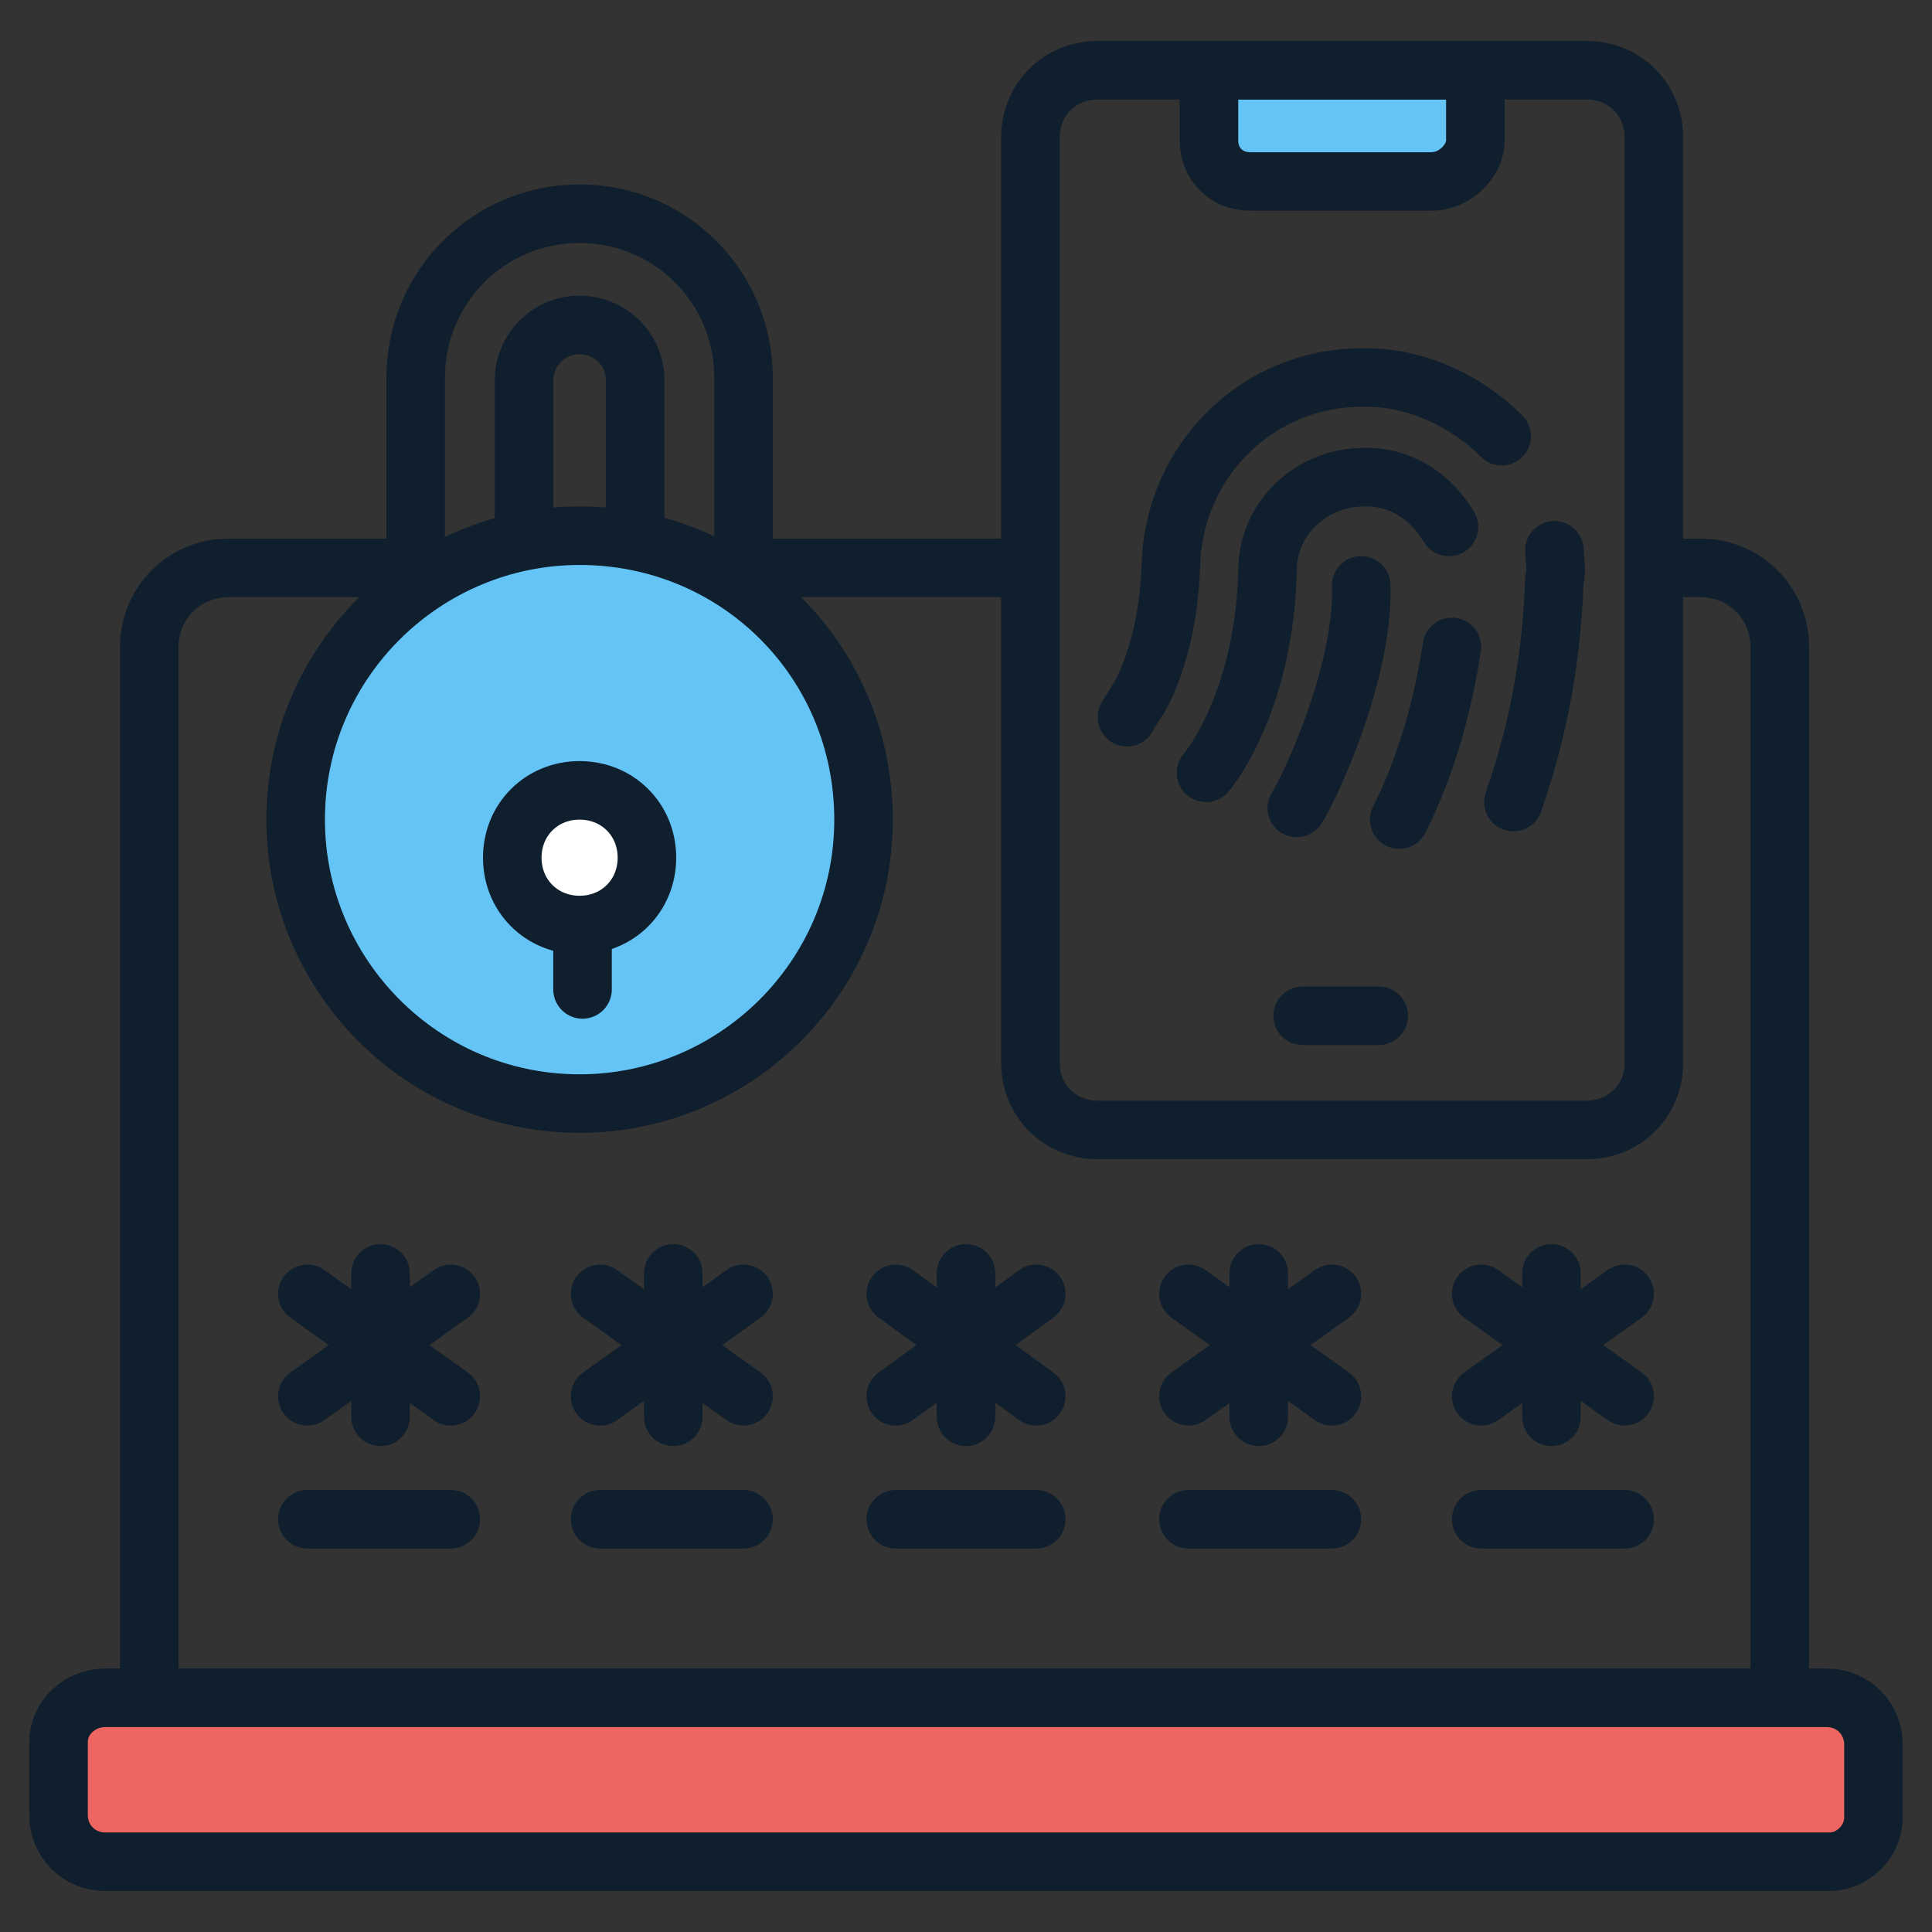
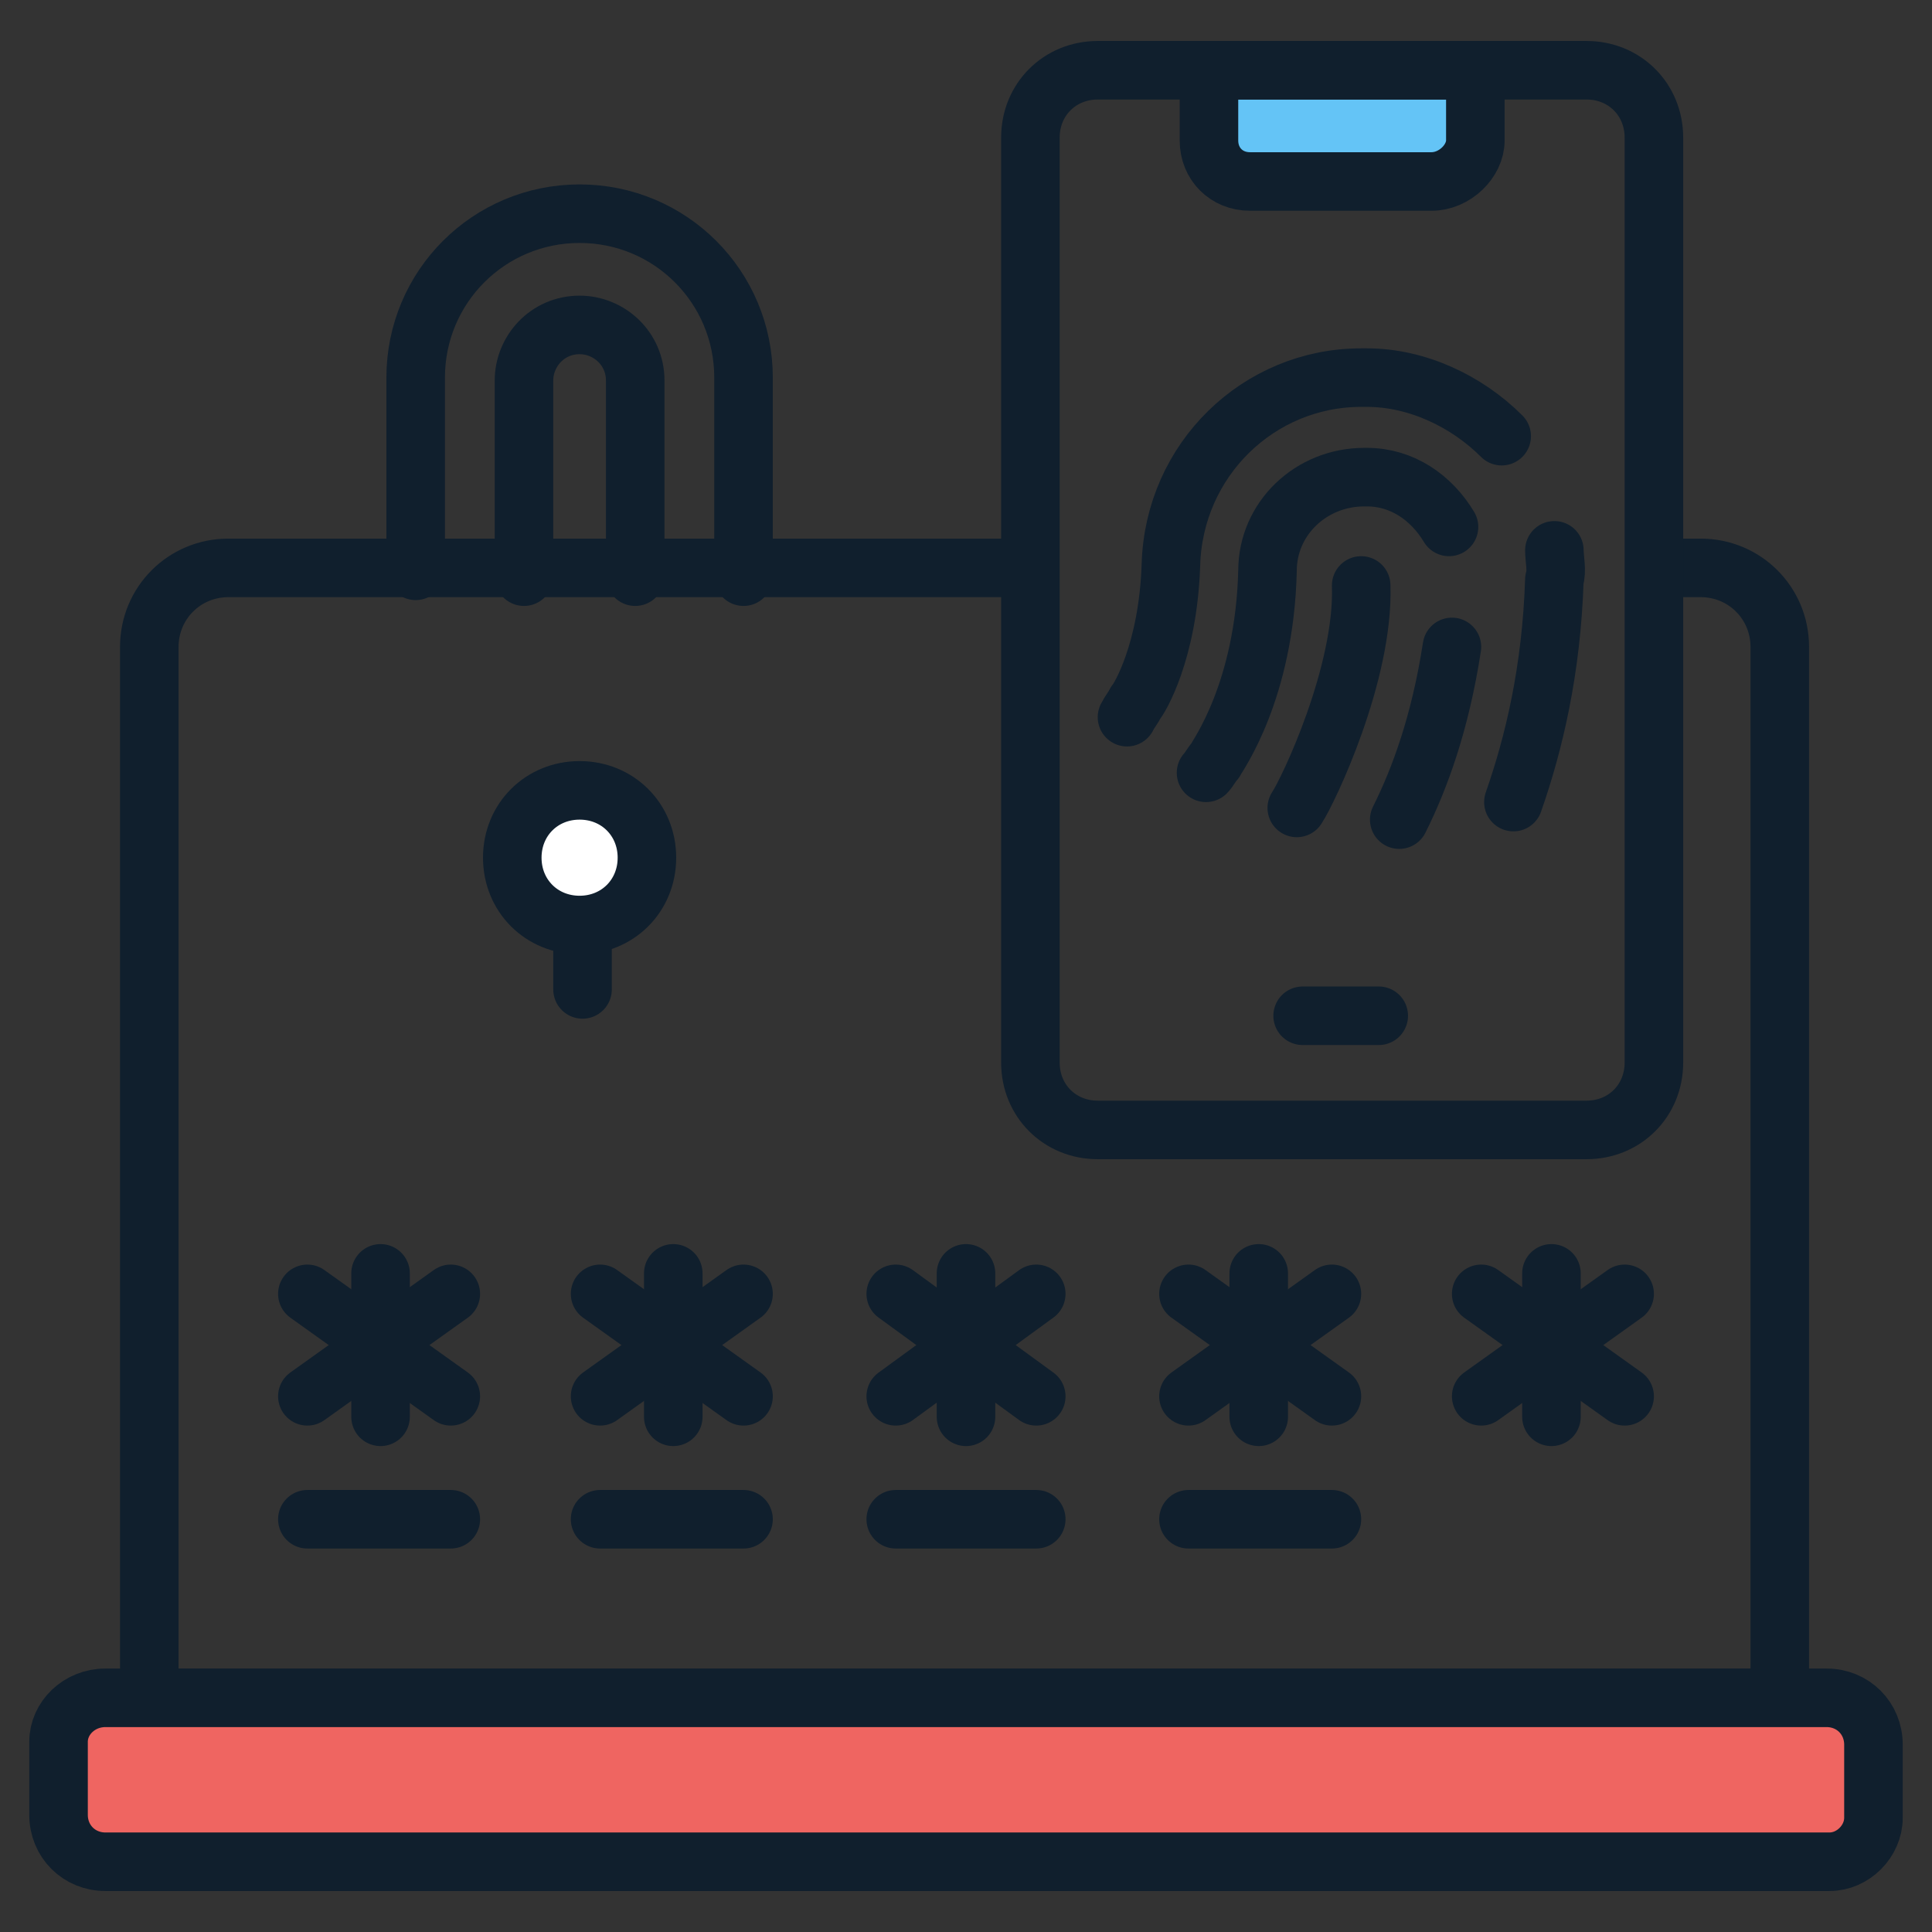
<svg xmlns="http://www.w3.org/2000/svg" id="Layer_1" height="512" viewBox="0 0 66 66" width="512">
  <rect x="0" y="0" width="66" height="66" fill="#333333" stroke="none" />
  <g>
    <g>
      <g>
        <g stroke="#101f2d" stroke-linecap="round" stroke-linejoin="round" stroke-miterlimit="10" stroke-width="2">
          <path d="m56.8 19.4h1.3c1.5 0 2.7 1.2 2.7 2.7v35.9h-55.7v-35.9c0-1.5 1.2-2.7 2.7-2.7h27" fill="none" />
          <path d="m64 62.1v-2.5c0-.9-.7-1.6-1.6-1.6h-58.8c-.9 0-1.6.7-1.6 1.5v2.5c0 .9.7 1.6 1.6 1.6h58.9c.8 0 1.5-.7 1.5-1.5z" fill="#ef6561" />
        </g>
      </g>
    </g>
    <g>
      <g>
        <path d="m48.9 6.2h-6.2c-.8 0-1.4-.6-1.4-1.4v-2.4h9.1v2.4c0 .7-.7 1.4-1.5 1.4z" style="fill:#64c4f6;stroke:#101f2d;stroke-width:2;stroke-linecap:round;stroke-linejoin:round;stroke-miterlimit:10" />
        <g>
          <path d="m56.5 36.3c0 1.3-1 2.3-2.3 2.3h-16.7c-1.3 0-2.3-1-2.3-2.3v-31.6c0-1.3 1-2.3 2.3-2.3h16.7c1.3 0 2.3 1 2.3 2.3z" style="fill:none;stroke:#101f2d;stroke-width:2;stroke-linecap:round;stroke-linejoin:round;stroke-miterlimit:10" />
        </g>
      </g>
      <path d="m44.5 34.7h2.6" style="fill:none;stroke:#101f2d;stroke-width:2;stroke-linecap:round;stroke-linejoin:round;stroke-miterlimit:10" />
    </g>
    <g style="fill:none;stroke:#101f2d;stroke-width:2;stroke-linecap:round;stroke-linejoin:round;stroke-miterlimit:10">
      <g>
        <g>
          <path d="m10.5 44.2 4.9 3.5" />
          <path d="m13 43.5v4.9" />
          <path d="m15.4 44.2-4.9 3.5" />
        </g>
        <g>
          <path d="m20.5 44.2 4.9 3.5" />
          <path d="m23 43.5v4.9" />
          <path d="m25.4 44.2-4.9 3.5" />
        </g>
        <g>
          <path d="m30.6 44.2 4.8 3.5" />
          <path d="m33 43.5v4.9" />
          <path d="m35.4 44.2-4.8 3.5" />
        </g>
        <g>
          <path d="m40.6 44.2 4.9 3.5" />
          <path d="m43 43.5v4.9" />
          <path d="m45.5 44.2-4.9 3.5" />
        </g>
        <g>
          <path d="m50.6 44.2 4.9 3.5" />
          <path d="m53 43.5v4.9" />
          <path d="m55.5 44.2-4.9 3.5" />
        </g>
      </g>
      <path d="m10.5 51.9h4.9" />
      <path d="m20.5 51.9h4.9" />
      <path d="m30.6 51.9h4.8" />
      <path d="m40.6 51.9h4.9" />
-       <path d="m50.6 51.9h4.9" />
    </g>
    <g style="fill:none;stroke:#101f2d;stroke-width:2;stroke-linecap:round;stroke-linejoin:round;stroke-miterlimit:10">
      <path d="m44.3 27.6c.4-.6 2.3-4.6 2.2-7.6" />
      <path d="m53.1 18.8c0 .3.1.7 0 1-.1 3.1-.7 5.6-1.4 7.6" />
      <path d="m38.5 24.5c.1-.2.2-.3.3-.5.1-.1 1.1-1.7 1.2-4.7.1-3.6 3-6.4 6.5-6.4h.2c1.7 0 3.4.8 4.6 2" />
      <path d="m49.6 22.1c-.4 2.6-1.1 4.5-1.8 5.9" />
      <path d="m41.2 26.4c.1-.1.2-.3.3-.4.1-.2 1.7-2.4 1.8-6.5 0-1.8 1.5-3.2 3.3-3.2h.1c1.2 0 2.2.7 2.8 1.7" />
    </g>
    <g>
      <g stroke="#101f2d" stroke-linecap="round" stroke-linejoin="round" stroke-miterlimit="10" stroke-width="2">
        <path d="m21.7 19.7v-6.7c0-1.1-.9-1.9-1.9-1.9-1.1 0-1.9.9-1.9 1.9v6.7" fill="none" />
        <path d="m14.2 19.5v-6.6c0-3.1 2.5-5.6 5.6-5.6 3.1 0 5.6 2.5 5.6 5.6v6.8" fill="none" />
-         <path d="m29.5 28c0 5.4-4.4 9.7-9.7 9.7-5.4 0-9.7-4.4-9.7-9.7 0-5.4 4.4-9.7 9.7-9.7 5.4 0 9.7 4.3 9.7 9.7z" fill="#64c4f6" />
+         <path d="m29.5 28z" fill="#64c4f6" />
      </g>
      <g>
        <path d="m19.9 32v1.8" style="fill:none;stroke:#101f2d;stroke-width:2;stroke-linecap:round;stroke-linejoin:round;stroke-miterlimit:10" />
      </g>
      <path d="m22.1 29.3c0 1.3-1 2.3-2.3 2.3s-2.3-1-2.3-2.3 1-2.3 2.3-2.3 2.3 1 2.3 2.3z" style="fill:#fff;stroke:#101f2d;stroke-width:2;stroke-linecap:round;stroke-linejoin:round;stroke-miterlimit:10" />
    </g>
  </g>
</svg>